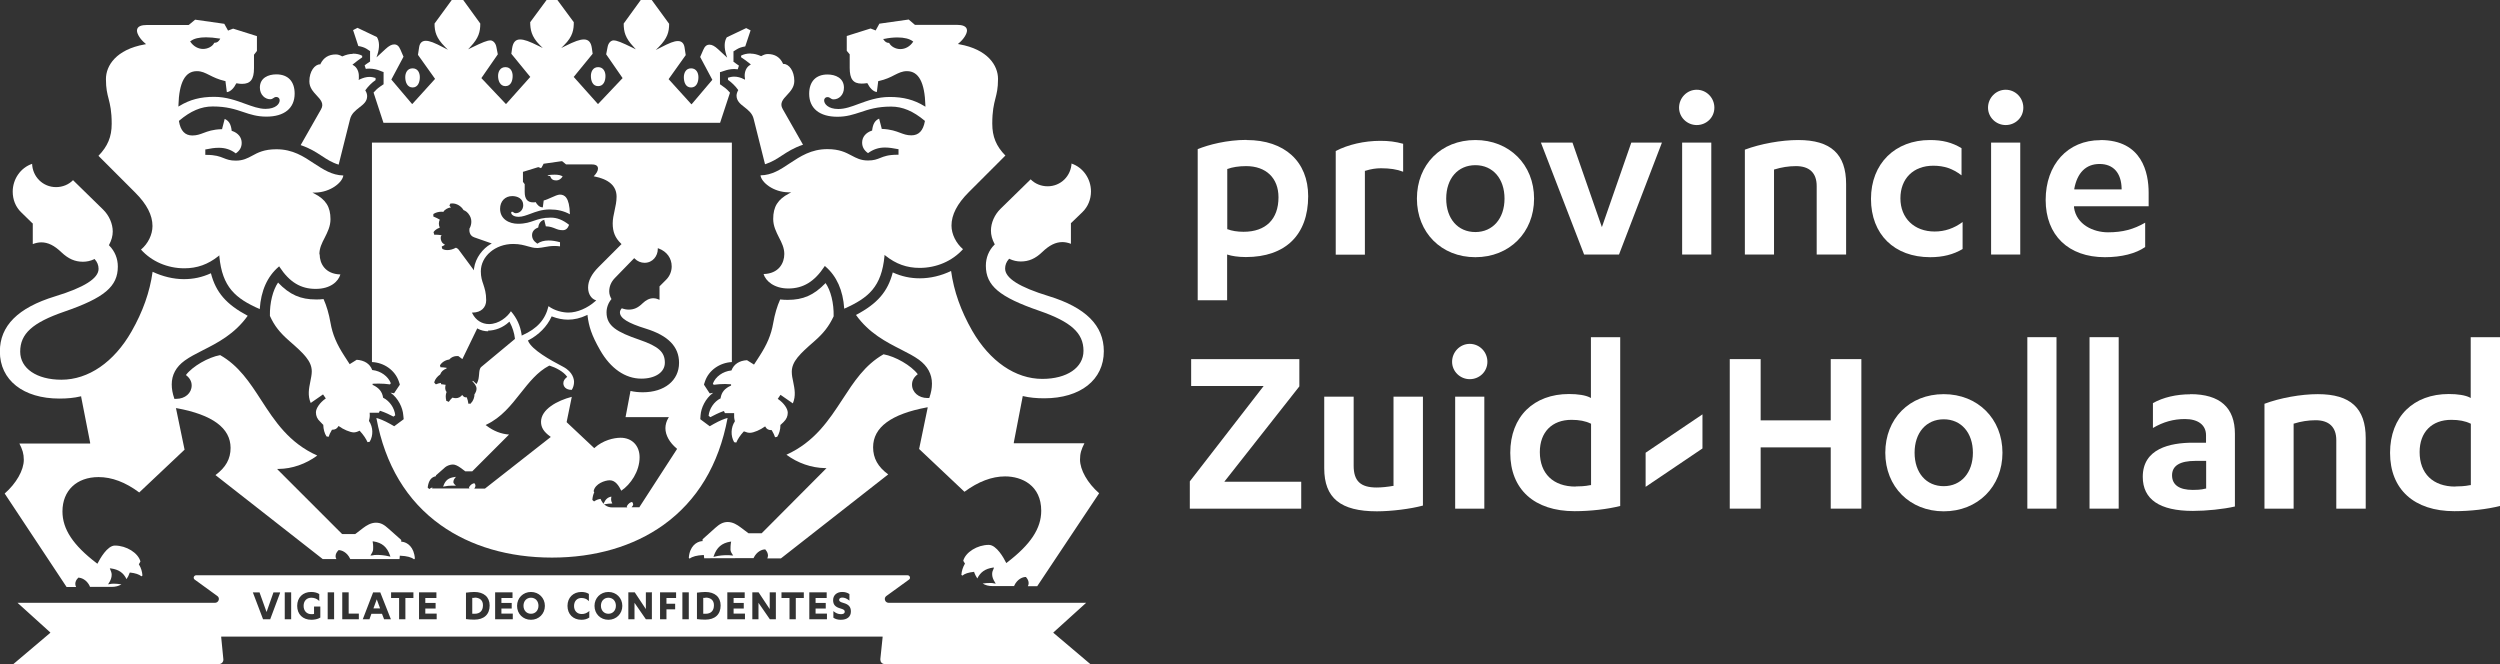
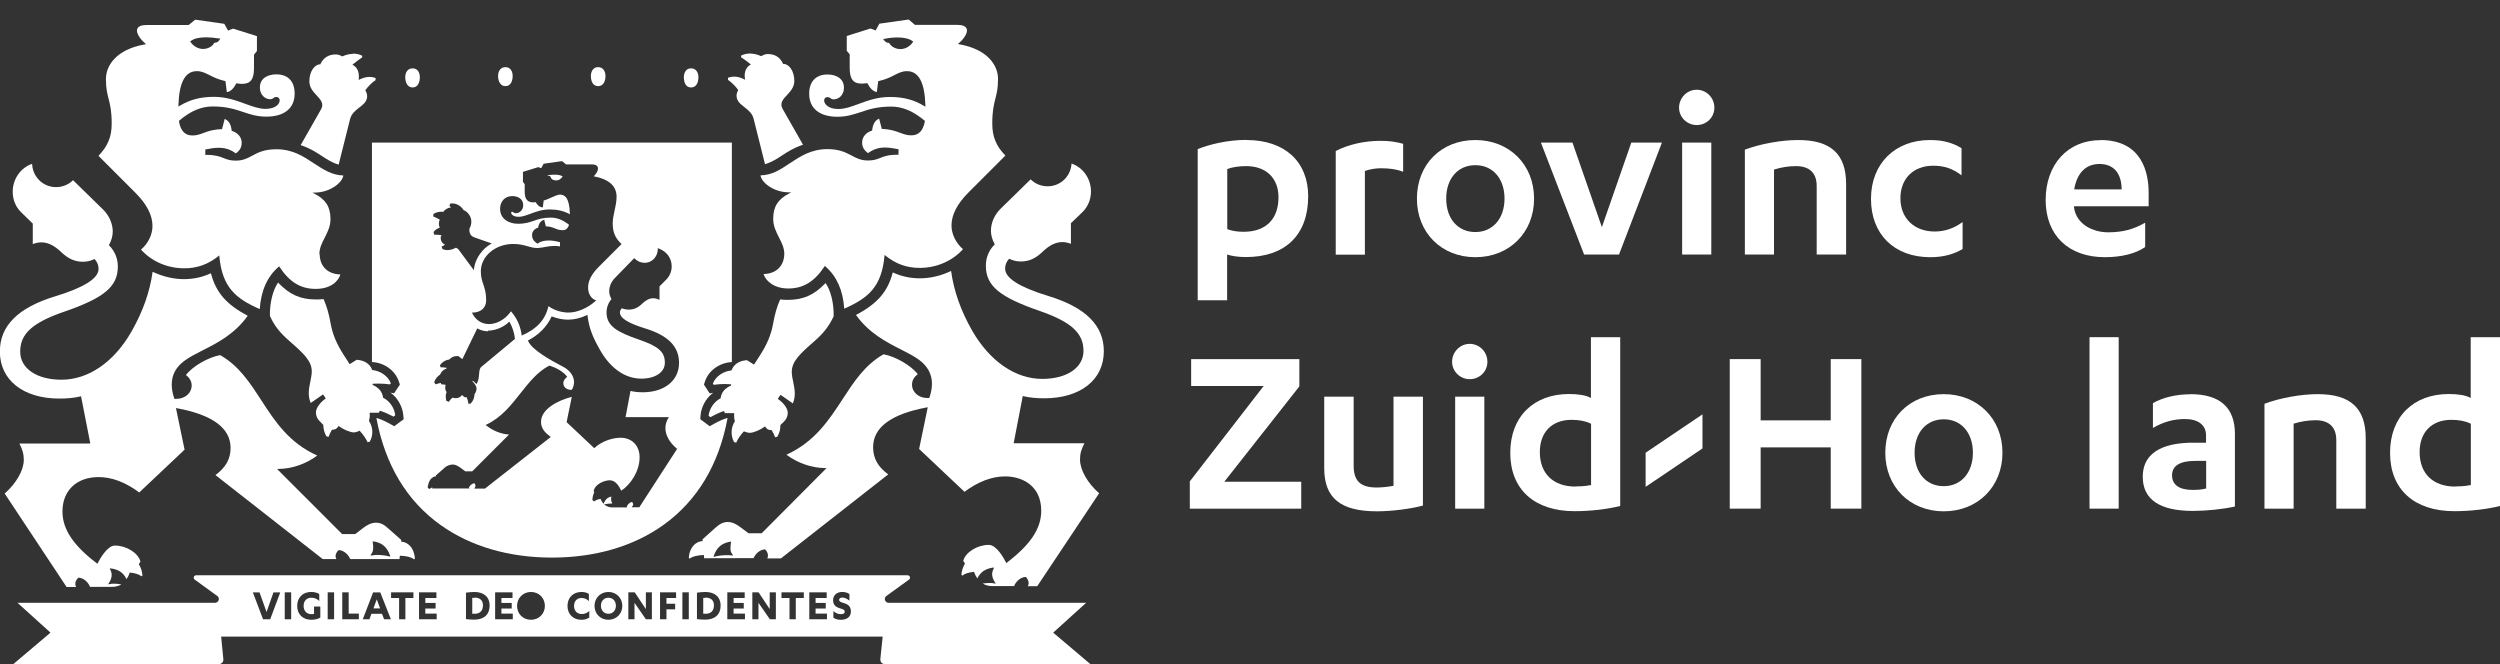
<svg xmlns="http://www.w3.org/2000/svg" viewBox="0 0 186.92 49.65">
  <rect x="0" y="0" width="186.92" height="49.65" fill="#333333" stroke="none" />
  <defs>
    <style>
      .cls-1 {
        fill: #fff;
      }
    </style>
  </defs>
  <g id="Woordmerk">
    <path class="cls-1" d="M127.29,30.98v2.55l-4.25,2.87v-2.55l4.25-2.87" />
    <g>
      <path class="cls-1" d="M93.21,10.47c2.84,0,4.6,1.61,4.6,4.2,0,2.89-1.7,4.55-4.66,4.55-.61,0-1.09-.09-1.33-.17l-.07-.02v3.42h-2.2v-11.3c.81-.33,2.19-.69,3.65-.69M92.98,17.33c1.66,0,2.61-.94,2.61-2.58,0-1.44-.93-2.33-2.42-2.33-.54,0-1.05.08-1.38.21h-.03v4.51h.03c.29.12.73.19,1.19.19" />
      <path class="cls-1" d="M103.19,10.53c.66,0,1.13.06,1.72.22v2.09c-.46-.18-1-.26-1.66-.26-.38,0-.76.06-1.17.19h-.03v6.27h-2.18v-7.75c.92-.48,2.13-.76,3.33-.76" />
      <path class="cls-1" d="M110.31,10.47c2.54,0,4.39,1.84,4.39,4.38s-1.85,4.38-4.39,4.38-4.37-1.84-4.37-4.38,1.8-4.38,4.37-4.38M110.31,17.35c1.3,0,2.18-1.01,2.18-2.5s-.87-2.5-2.18-2.5-2.18,1-2.18,2.5.87,2.5,2.18,2.5" />
      <path class="cls-1" d="M124.26,10.66l-3.21,8.37h-2.61l-3.23-8.37h2.36l2.15,6.18.05.14.05-.14,2.15-6.18h2.28" />
      <path class="cls-1" d="M126.86,6.71c.73,0,1.32.6,1.32,1.34s-.6,1.3-1.32,1.3-1.32-.58-1.32-1.3.58-1.34,1.32-1.34M127.95,10.66v8.37h-2.18v-8.37h2.18" />
      <path class="cls-1" d="M134.45,10.47c2.44,0,3.58,1.05,3.58,3.29v5.27h-2.2v-5.12c0-.98-.54-1.49-1.55-1.49-.54,0-1.11.09-1.61.25h-.03v6.36h-2.18v-7.84c1.17-.44,2.73-.72,3.99-.72" />
      <path class="cls-1" d="M144.3,10.47c.94,0,1.65.18,2.36.61v2.03c-.65-.5-1.3-.72-2.11-.72-1.49,0-2.46.96-2.46,2.44s1.03,2.48,2.56,2.48c.75,0,1.44-.23,2.09-.71v2.02c-.69.41-1.48.61-2.42.61-2.69,0-4.43-1.71-4.43-4.36s1.81-4.4,4.41-4.4" />
-       <path class="cls-1" d="M149.96,6.71c.73,0,1.32.6,1.32,1.34s-.6,1.3-1.32,1.3-1.32-.58-1.32-1.3.58-1.34,1.32-1.34M151.05,10.66v8.37h-2.18v-8.37h2.18" />
      <path class="cls-1" d="M157.04,10.47c3.14,0,3.61,2.47,3.61,3.94v1.01h-5.58v.1c.18,1.27,1.44,1.85,2.54,1.85s1.91-.22,2.78-.72v1.82c-.7.49-1.77.76-3.01.76-2.73,0-4.43-1.64-4.43-4.28s1.64-4.47,4.09-4.47M155.08,14.16h3.55v-.05c-.02-1.18-.62-1.85-1.65-1.85s-1.67.67-1.89,1.85v.06" />
      <path class="cls-1" d="M97.15,26.85v2.04l-5.55,7.05-.06.08h5.75v2.01h-8.33v-2.04l5.46-7.05.06-.08h-5.42v-2.01h8.1" />
      <path class="cls-1" d="M106.39,29.66v8.14c-.92.25-2.36.43-3.44.43-2.72,0-3.94-.99-3.94-3.22v-5.35h2.2v5.16c0,1.14.51,1.63,1.72,1.63.36,0,.84-.05,1.22-.12h.04v-6.67h2.2" />
      <path class="cls-1" d="M109.89,25.71c.73,0,1.32.6,1.32,1.34s-.6,1.3-1.32,1.3-1.32-.58-1.32-1.3.58-1.34,1.32-1.34M110.98,29.66v8.37h-2.18v-8.37h2.18" />
      <path class="cls-1" d="M121.14,25.21v12.62c-.94.24-2.21.39-3.41.39-3.01,0-4.81-1.63-4.81-4.36s1.77-4.4,4.39-4.4c.67,0,1.24.09,1.57.26l.07.04v-4.55h2.18M117.81,36.37c.24,0,.7-.01,1.11-.1h.04v-4.6h-.03c-.38-.19-.86-.28-1.43-.28-1.46,0-2.37.92-2.37,2.41,0,1.61,1,2.58,2.67,2.58" />
      <path class="cls-1" d="M139.17,26.85v11.18h-2.29v-4.58h-5.24v4.58h-2.31v-11.18h2.31v4.58h5.24v-4.58h2.29" />
      <path class="cls-1" d="M145.33,29.47c2.54,0,4.39,1.84,4.39,4.38s-1.85,4.38-4.39,4.38-4.37-1.84-4.37-4.38,1.8-4.38,4.37-4.38M145.33,36.35c1.3,0,2.18-1.01,2.18-2.5s-.87-2.5-2.18-2.5-2.18,1-2.18,2.5.87,2.5,2.18,2.5" />
-       <path class="cls-1" d="M153.76,25.21v12.82h-2.18v-12.82h2.18" />
      <path class="cls-1" d="M158.41,25.21v12.82h-2.18v-12.82h2.18" />
      <path class="cls-1" d="M163.77,29.47c2.21,0,3.33,1,3.33,2.97v5.43c-.86.2-2.14.33-3.14.33-2.49,0-3.75-.86-3.75-2.55,0-2.11,2.04-2.55,3.75-2.55h.98v-.56c0-.76-.59-1.21-1.57-1.21-.85,0-1.62.21-2.4.67v-1.86c.76-.43,1.75-.66,2.8-.66M163.95,36.63c.17,0,.62,0,.96-.1h.04v-2.07h-.81c-1.15,0-1.74.36-1.74,1.08s.55,1.09,1.55,1.09" />
      <path class="cls-1" d="M173.3,29.47c2.44,0,3.58,1.05,3.58,3.29v5.27h-2.2v-5.12c0-.98-.54-1.49-1.55-1.49-.54,0-1.11.09-1.61.25h-.03v6.36h-2.18v-7.84c1.17-.44,2.73-.72,3.99-.72" />
      <path class="cls-1" d="M186.92,25.21v12.62c-.94.24-2.21.39-3.41.39-3.01,0-4.81-1.63-4.81-4.36s1.77-4.4,4.39-4.4c.67,0,1.24.09,1.57.26l.07.04v-4.55h2.18M183.59,36.37c.24,0,.7-.01,1.11-.1h.04v-4.6h-.03c-.38-.19-.86-.28-1.43-.28-1.46,0-2.37.92-2.37,2.41,0,1.61,1,2.58,2.67,2.58" />
    </g>
  </g>
  <g id="Beeldmerk">
    <g>
      <g>
        <path class="cls-1" d="M51.67,5.11c.4,0,.55.35.55.66,0,.37-.14.77-.55.77s-.54-.4-.54-.77c0-.3.14-.66.54-.66" />
        <path class="cls-1" d="M37.79,5.02c.4,0,.54.35.54.66,0,.37-.14.76-.54.76s-.55-.4-.55-.76c0-.3.14-.66.55-.66" />
        <path class="cls-1" d="M44.72,5.02c.4,0,.55.35.55.66,0,.37-.14.76-.55.76s-.54-.4-.54-.76c0-.3.14-.66.54-.66" />
        <path class="cls-1" d="M30.85,5.11c.4,0,.54.35.54.66,0,.37-.14.77-.54.77s-.55-.4-.55-.77c0-.3.14-.66.55-.66" />
      </g>
      <path class="cls-1" d="M2.4,12.23c.03.99.81,1.76,1.79,1.76.49,0,.95-.19,1.27-.52l2.25,2.2c.45.44.72,1.06.72,1.64,0,.32-.09.65-.27.99l-.02.03.03.03c.42.43.64.97.64,1.57,0,1.49-1.01,2.34-4,3.37-2.38.82-3.3,1.65-3.3,2.99,0,1.26,1.24,2.1,3.08,2.1,2.02,0,3.93-1.31,5.24-3.6.85-1.49,1.37-2.95,1.58-4.47.74.35,1.56.55,2.33.55.73,0,1.37-.14,2.03-.44.37,1.43,1.15,2.33,2.75,3.18-.98,1.37-2.25,2.02-3.38,2.59-.49.25-.96.49-1.33.76-.65.47-.97,1.07-.97,1.78,0,.34.06.67.19,1.05v.03s.04,0,.04,0c.04,0,.07,0,.11,0,.66,0,1.15-.43,1.15-1,0-.3-.14-.56-.43-.78.49-.65,1.67-1.33,2.56-1.49,1.39.79,2.21,2.04,3.07,3.37,1.02,1.57,2.07,3.19,4.19,4.14-.85.63-1.88.99-2.88,1h-.12s.08.09.08.09l4.77,4.77h.01s.02.01.02.01h.93s.02,0,.02,0h.01s.6-.46.6-.46c.24-.18.57-.39.95-.39s.63.17.92.43l.97.86v.08s-.01.05-.01.05h.05c.42.04.92.4.98,1.26l-.06.06c-.2-.16-.54-.25-1.02-.27h-.05s0,.05,0,.05l-.02.2h-3.69v-.02c-.24-.51-.65-.65-.86-.65h-.02v.02c-.14.13-.21.29-.21.44,0,.07.02.14.06.21h-1.02l-8.02-6.28c.77-.57,1.13-1.21,1.13-2.03,0-1.48-1.35-2.48-4.02-2.97h-.07s.02.06.02.06l.63,3.04-3.39,3.2c-1.03-.77-2.05-1.15-3.04-1.15-1.64,0-2.7,1.01-2.7,2.57,0,1.32.79,2.52,2.56,3.87l.05.04.03-.05c.16-.31.71-1.31,1.28-1.31.86,0,1.74.55,1.91,1.19l-.1.18-.02.03.02.03c.15.25.23.52.25.81l-.07.06c-.19-.15-.47-.24-.84-.28h-.04s-.01.03-.01.03c-.05.16-.13.31-.23.46-.23-.48-.59-.72-1.16-.8h-.09s.03.07.03.07c.05.12.11.25.11.4,0,.21-.07.41-.21.62l-.06.1.12-.02c.08-.02.19-.03.32-.03.17,0,.36.02.56.05-.21.13-.45.19-.74.19h-1.63,0s.01-.02.01-.02v-.02c-.24-.51-.65-.65-.86-.65h-.02v.02c-.14.13-.21.29-.21.44,0,.08.02.16.06.24h-.71L.35,36.9c.87-.76,1.43-1.75,1.43-2.52,0-.46-.1-.76-.33-1.22h5.29v-.06s-.67-3.42-.67-3.42v-.05s-.06.01-.06.01c-.46.11-.98.16-1.57.16-2.7,0-4.45-1.38-4.45-3.52,0-1.92,1.35-3.27,4.12-4.12,2.2-.67,3.26-1.35,3.26-2.06,0-.27-.1-.51-.28-.71l-.02-.03-.03.02c-.27.13-.56.19-.84.19-.6,0-1.09-.22-1.6-.7-.54-.52-1.01-.75-1.52-.75-.2,0-.43.05-.63.13v-1.55h-.02s-.84-.82-.84-.82c-.42-.4-.64-.95-.64-1.55,0-.94.59-1.79,1.45-2.08M27.7,41.53h.11c.12-.03.24-.04.38-.04.22,0,.55.02.91.11l.09.02-.03-.09c-.22-.63-.59-.95-1.23-1.05h-.07s.01.06.01.06c.02.08.03.24.03.31v.08c0,.21,0,.27-.14.5l-.06.09" />
      <path class="cls-1" d="M80.12,12.23c.86.29,1.45,1.14,1.45,2.08,0,.6-.23,1.15-.64,1.55l-.84.81h-.02v1.56c-.2-.08-.43-.13-.63-.13-.51,0-.98.23-1.52.75-.51.49-1,.7-1.6.7-.28,0-.56-.06-.84-.19l-.03-.02-.02.03c-.19.21-.28.45-.28.71,0,.72,1.07,1.39,3.26,2.06,2.77.85,4.12,2.2,4.12,4.12,0,2.14-1.75,3.52-4.45,3.52-.59,0-1.11-.05-1.57-.16h-.05s0,.04,0,.04l-.66,3.42v.06s.05,0,.05,0h5.23c-.23.46-.33.75-.33,1.22,0,.77.56,1.76,1.43,2.52l-4.63,6.95h-.7c.04-.07.06-.15.06-.23,0-.15-.07-.31-.19-.44v-.02h-.04c-.2,0-.61.14-.85.65v.02s0,.01,0,.01h-1.63c-.28,0-.52-.06-.73-.19.19-.03.38-.04.54-.04.12,0,.23,0,.32.03l.12.02-.06-.1c-.14-.22-.21-.41-.21-.62,0-.15.05-.28.11-.4l.03-.08h-.09c-.57.09-.92.33-1.16.81-.1-.15-.17-.3-.23-.45v-.04s-.05,0-.05,0c-.37.04-.66.13-.84.28l-.07-.06c.02-.29.11-.56.25-.81l.02-.03-.02-.03-.11-.18c.17-.64,1.05-1.19,1.91-1.19.58,0,1.13,1,1.28,1.31l.03.05.05-.04c1.77-1.35,2.56-2.55,2.56-3.87,0-1.9-1.45-2.57-2.7-2.57-.99,0-2.01.39-3.04,1.15l-3.39-3.2.63-3.04.02-.07h-.07c-2.67.5-4.02,1.49-4.02,2.98,0,.82.36,1.47,1.13,2.03l-8.02,6.28h-1.02c.03-.07.05-.14.05-.21,0-.15-.07-.31-.19-.44v-.02h-.04c-.2,0-.61.14-.85.65h0s-3.69.01-3.69.01l-.02-.19v-.05s-.05,0-.05,0c-.47.02-.82.11-1.02.27l-.06-.06c.06-.86.57-1.21.98-1.25h.05s0-.05,0-.05v-.09s.96-.86.96-.86c.29-.26.56-.43.92-.43.38,0,.71.21.95.39l.6.45h.01s.02,0,.02,0h.93s.02,0,.02,0h.01s4.77-4.79,4.77-4.79l.08-.08h-.12c-1.01-.02-2.03-.37-2.88-1,2.11-.96,3.17-2.58,4.19-4.14.86-1.32,1.67-2.57,3.07-3.37.89.16,2.07.84,2.56,1.49-.29.22-.43.47-.43.78,0,.57.5,1,1.15,1,.04,0,.07,0,.11,0h.03s.01-.03.01-.03c.13-.38.19-.7.19-1.05,0-.71-.33-1.31-.97-1.78-.37-.27-.84-.51-1.33-.76-1.12-.57-2.4-1.22-3.38-2.59,1.61-.85,2.38-1.75,2.75-3.18.66.3,1.31.44,2.03.44.77,0,1.59-.19,2.33-.55.21,1.52.73,2.98,1.58,4.47,1.32,2.29,3.23,3.6,5.24,3.6,1.84,0,3.08-.84,3.08-2.1,0-1.33-.93-2.17-3.3-2.99-2.99-1.03-4-1.88-4-3.37,0-.6.22-1.15.64-1.57l.03-.03-.02-.03c-.18-.33-.27-.67-.27-.99,0-.59.27-1.2.72-1.64l2.25-2.2c.32.33.78.52,1.27.52.98,0,1.76-.77,1.79-1.76M53.33,41.64l.09-.02c.36-.09.69-.11.91-.11.14,0,.26,0,.38.02h.11s-.06-.08-.06-.08c-.15-.23-.15-.29-.14-.49v-.08c0-.08.02-.23.03-.31l.02-.07h-.07c-.64.11-1.01.43-1.23,1.06l-.03.09" />
      <g>
        <path class="cls-1" d="M52.75,44.7c-.05,0-.12,0-.17,0v1.19c.05,0,.12,0,.18,0,.4,0,.62-.23.62-.64,0-.36-.23-.57-.64-.57Z" />
-         <path class="cls-1" d="M35.48,44.7c-.05,0-.12,0-.17,0v1.19c.05,0,.12,0,.18,0,.4,0,.62-.23.62-.64,0-.36-.23-.57-.64-.57Z" />
+         <path class="cls-1" d="M35.48,44.7c-.05,0-.12,0-.17,0v1.19c.05,0,.12,0,.18,0,.4,0,.62-.23.62-.64,0-.36-.23-.57-.64-.57" />
        <path class="cls-1" d="M45.49,44.69c-.33,0-.56.25-.56.6s.23.6.56.6.56-.25.56-.6-.23-.6-.56-.6Z" />
        <polygon class="cls-1" points="27.92 45.49 28.42 45.49 28.17 44.81 27.92 45.49" />
-         <path class="cls-1" d="M39.7,44.69c-.33,0-.56.25-.56.6s.23.6.56.6.56-.25.56-.6-.23-.6-.56-.6Z" />
        <path class="cls-1" d="M78.79,47.34l-.04-.04.04-.04,2.42-2.19h-14.77c-.12,0-.24-.08-.27-.2-.04-.11,0-.23.09-.3l1.71-1.24c.06-.04.08-.11.06-.19-.02-.07-.09-.13-.18-.13H14.67c-.09,0-.16.07-.18.13-.02.07,0,.14.06.19l1.71,1.24c.09.07.13.18.09.3-.04.12-.15.2-.27.2H1.31l2.42,2.19.04.04-.04.04-2.73,2.31h15.38c.09,0,.18-.04.24-.11.06-.07.09-.16.08-.25l-.16-1.63v-.06s.05,0,.05,0h49.4v.06s-.17,1.63-.17,1.63c0,.09.02.18.08.25.06.07.15.11.24.11h15.38l-2.73-2.31ZM20.94,44.33l-.73,1.95v.02h-.55v-.02s-.74-1.95-.74-1.95l-.02-.04h.51v.02s.52,1.45.52,1.45l.51-1.45v-.02h.51l-.02.04ZM21.77,44.32v1.98h-.48v-2.01h.48v.03ZM23.95,45.37v.81h-.01c-.18.12-.46.16-.66.16-.64,0-1.06-.41-1.06-1.04s.43-1.04,1.04-1.04c.24,0,.44.05.6.15h.01v.53l-.05-.05c-.14-.13-.34-.2-.54-.2-.35,0-.58.24-.58.61s.23.62.58.62c.08,0,.15,0,.2-.02v-.55h.47v.03ZM24.98,44.32v1.98h-.48v-2.01h.48v.03ZM26.83,45.91v.39h-1.24v-2.01h.48v1.59h.76v.03ZM29.18,46.3h-.47v-.02s-.15-.39-.15-.39h-.79l-.14.39v.02h-.51l.02-.04.75-1.95v-.02h.55v.02s.77,1.95.77,1.95l.02.04h-.04ZM30.91,44.32v.39h-.6v1.59h-.47v-1.59h-.6v-.42h1.67v.03ZM32.65,45.91v.39h-1.32v-2.01h1.3v.42h-.83v.37h.77v.42h-.77v.38h.85v.03ZM35.45,46.33c-.24,0-.45-.02-.59-.04h-.02v-1.98h.03c.15-.02.39-.05.59-.05.72,0,1.15.38,1.15,1.01,0,.67-.42,1.06-1.15,1.06ZM38.34,45.91v.39h-1.32v-2.01h1.3v.42h-.83v.37h.77v.42h-.77v.38h.85v.03ZM39.7,46.34c-.6,0-1.04-.45-1.04-1.04s.45-1.04,1.04-1.04,1.04.45,1.04,1.04-.45,1.04-1.04,1.04ZM44.06,45.73v.45h-.01c-.17.11-.35.16-.58.16-.62,0-1.04-.42-1.04-1.04s.43-1.04,1.04-1.04c.21,0,.39.04.55.14h.01v.55l-.05-.05c-.13-.13-.31-.19-.51-.19-.33,0-.55.24-.55.6s.23.6.57.6c.21,0,.36-.06.53-.19l.05-.04v.06ZM45.49,46.34c-.6,0-1.04-.45-1.04-1.04s.45-1.04,1.04-1.04,1.04.45,1.04,1.04-.45,1.04-1.04,1.04ZM48.74,44.32v1.98h-.45s-.85-1.23-.85-1.23v1.23h-.46v-2.01h.48s.83,1.25.83,1.25v-1.25h.46v.03ZM50.55,44.32v.39h-.72v.43h.65v.42h-.65v.74h-.48v-2.01h1.2v.03ZM51.5,44.32v1.98h-.48v-2.01h.48v.03ZM52.72,46.33c-.24,0-.45-.02-.59-.04h-.02v-1.98h.03c.15-.02.39-.05.59-.05.72,0,1.15.38,1.15,1.01,0,.67-.42,1.06-1.15,1.06ZM55.7,45.91v.39h-1.32v-2.01h1.3v.42h-.83v.37h.76v.42h-.76v.38h.85v.03ZM58.01,44.32v1.98h-.45s-.85-1.23-.85-1.23v1.23h-.46v-2.01h.47s.83,1.25.83,1.25v-1.25h.46v.03ZM60.1,44.32v.39h-.6v1.59h-.47v-1.59h-.6v-.42h1.67v.03ZM61.83,45.91v.39h-1.32v-2.01h1.3v.42h-.83v.37h.76v.42h-.76v.38h.85v.03ZM62.86,46.34c-.21,0-.4-.05-.54-.15h-.01v-.5l.05.04c.13.1.29.19.51.19.11,0,.29-.02.29-.19,0-.12-.1-.17-.3-.23-.41-.11-.57-.29-.57-.63,0-.36.27-.61.68-.61.21,0,.38.05.53.15h.01v.5l-.05-.04c-.17-.13-.32-.19-.49-.19-.14,0-.23.07-.23.17s.07.16.32.23c.4.11.56.3.56.64,0,.39-.28.62-.75.62Z" />
      </g>
-       <path class="cls-1" d="M48.73,0l1.3,1.78c0,.62-.13,1.08-.77,1.73l-.23.23.29-.15c.75-.39,1.08-.52,1.37-.52.27,0,.44.16.49.46l.09.59-1.26,1.77-.02.03.03.03,1.64,1.81.04.04.04-.04,1.5-1.77.02-.03-.02-.03-.89-1.67.23-.53c.12-.28.26-.39.47-.39.19,0,.39.11.64.34l.54.5.14.13-.06-.18c-.18-.55-.17-1.03.03-1.34l1.45-.69.33.17-.4,1.2c-.25.04-.46.11-.62.21l-.24.15h-.02v.8h.02s.22.16.22.16c.05.03.11.07.16.11h.01s-.09.28-.09.28c-.1-.01-.19-.02-.27-.02-.3,0-.58.08-.69.12l-.34.11h-.03v.92h.02s.22.16.22.16c.23.15.41.34.51.46l-.74,2.25h-25.17l-.74-2.26c.1-.11.28-.31.51-.46l.22-.15h.02v-.93h-.03s-.34-.13-.34-.13c-.08-.03-.38-.12-.69-.12-.08,0-.17,0-.27.02l-.09-.27h.02c.05-.05.1-.09.15-.12l.22-.15h.02v-.8h-.02s-.24-.16-.24-.16c-.16-.1-.37-.17-.62-.21l-.39-1.19.33-.17,1.45.69c.2.32.21.79.03,1.34l-.06.18.14-.13.54-.5c.25-.23.45-.34.64-.34.21,0,.35.11.47.39l.23.53-.89,1.67-.02.03.02.03,1.5,1.77.04.04.04-.04,1.64-1.81.03-.03-.02-.03-1.26-1.77.09-.59c.05-.3.22-.46.49-.46.29,0,.63.13,1.37.52l.29.15-.23-.23c-.64-.65-.77-1.11-.77-1.73l1.3-1.78h.83l1.29,1.78c0,.62-.12,1.08-.73,1.73l-.18.2.24-.12c.84-.41,1.19-.55,1.43-.55.17,0,.38.17.44.48l.11.56-1.21,1.75-.02.03.03.03,1.77,1.87.04.04.04-.04,1.75-1.96.03-.03-.03-.03-1.39-1.7.06-.42c.07-.44.26-.65.59-.65.31,0,.68.13,1.42.5l.28.14-.22-.22c-.65-.65-.71-1.18-.72-1.71l1.24-1.68h.78l1.24,1.68c0,.53-.06,1.06-.72,1.71l-.22.22.28-.14c.74-.37,1.11-.5,1.42-.5.34,0,.53.21.59.65l.06.42-1.39,1.7-.03.03.03.03,1.75,1.96.04.04.04-.04,1.77-1.87.03-.03-.02-.03-1.21-1.75.11-.56c.06-.32.27-.48.44-.48.25,0,.59.14,1.43.55l.24.12-.18-.2c-.61-.65-.73-1.11-.73-1.73l1.29-1.78h.83" />
      <path class="cls-1" d="M56.14,4.01c.23,0,.48.06.75.18h.02s.02,0,.02,0c.15-.09.31-.15.47-.15.54,0,.92.24,1.14.71v.03h.05c.39,0,.8.51.8,1.27,0,.47-.29.78-.55,1.06-.29.31-.57.61-.32,1.04l1.52,2.67c-.71.24-1.15.53-1.58.81-.38.25-.75.49-1.26.65l-.85-3.39c-.1-.42-.4-.65-.69-.88-.3-.23-.58-.45-.59-.85,0-.12.04-.26.11-.39l.02-.03-.02-.03c-.19-.27-.48-.55-.75-.74v-.16c.13-.04.3-.08.46-.08.23,0,.49.06.73.19l.08.04v-.09s-.02-.15-.02-.15c-.02-.37.13-.71.4-.86l.06-.04-.06-.05c-.21-.17-.45-.35-.67-.49v-.12c.19-.1.42-.16.71-.16" />
      <path class="cls-1" d="M61.71,21.14c.41.58.64,1.53.62,2.51-.35.74-.73,1.24-1.46,1.88-1.07.93-1.67,1.5-1.67,2.27,0,.25.05.5.11.77.1.5.21,1.02-.03,1.59l-.88-.61-.04-.03-.03.04-.15.22-.03.04.04.03c.41.28.71.7.71,1.01,0,.26-.1.49-.31.69l-.22.21h-.02v.04c0,.32-.09.63-.24.86l-.16.03c-.05-.15-.12-.31-.24-.51v-.02s-.04,0-.04,0c-.21,0-.35-.08-.43-.23l-.03-.05-.05.03c-.28.21-.8.45-1.09.45-.12,0-.26-.03-.42-.1h-.03s-.02.01-.02.01c-.25.27-.45.57-.55.82l-.16-.03c-.27-.47-.25-1.1.05-1.55v-.02s0-.02,0-.02c-.05-.18-.06-.35-.05-.53v-.05s-.05,0-.05,0h-.64l-.05-.11-.02-.04h-.04c-.34.12-.72.31-.98.45l-.13-.1c.05-.53.41-1.06.88-1.3h.02s0-.04,0-.04c.07-.43.31-.71.75-.91h.03s0-.05,0-.05v-.02s0-.04,0-.04h-.04c-.15-.01-.28-.02-.41-.02-.29,0-.56.02-.85.06l-.06-.09c.2-.52.74-.91,1.36-.98h.03s.01-.03.01-.03c.17-.44.58-.71,1.15-.74l.48.3.04.03.03-.04.35-.54c.6-.92.91-1.65,1.06-2.52.12-.68.29-1.26.52-1.77.19.02.38.03.56.03,1.16,0,1.96-.35,2.83-1.25" />
      <path class="cls-1" d="M26.37,4.01c.28,0,.52.05.71.16v.12c-.21.14-.45.32-.67.5l-.06.05.07.04c.27.15.43.49.41.87v.14s-.02.09-.02.09l.08-.04c.25-.12.5-.19.73-.19.16,0,.34.04.46.08v.16c-.27.18-.56.47-.75.74l-.02.03.02.03c.08.13.12.27.12.4,0,.4-.29.62-.59.85-.29.23-.59.46-.69.88l-.85,3.39c-.52-.16-.88-.4-1.26-.65-.43-.28-.87-.57-1.58-.81l1.52-2.67c.25-.43-.03-.73-.32-1.04-.26-.28-.55-.59-.55-1.06,0-.76.41-1.27.8-1.27h.03v-.03c.23-.47.61-.71,1.15-.71.15,0,.31.05.46.14h.02s.02,0,.02,0c.27-.12.52-.18.75-.18" />
      <path class="cls-1" d="M20.8,21.14c.87.9,1.67,1.25,2.83,1.25.17,0,.36,0,.56-.03.23.51.4,1.09.52,1.77.15.87.46,1.6,1.06,2.52l.35.54.03.04.04-.03.48-.3c.58.04.98.3,1.15.74v.03s.04,0,.04,0c.62.07,1.16.47,1.36.98l-.06.09c-.29-.04-.56-.06-.85-.06-.13,0-.26,0-.41.01h-.04s0,.04,0,.04v.02s0,.04,0,.04h.03c.44.21.68.49.75.92v.03s.03.01.03.01c.47.24.83.77.88,1.3l-.13.1c-.26-.14-.64-.32-.98-.43h-.04s-.02.03-.02.03l-.05.11h-.69v.05c.02.18,0,.35-.05.53v.02s0,.02,0,.02c.31.46.33,1.08.05,1.55l-.16.03c-.11-.25-.31-.55-.56-.82l-.02-.03h-.03c-.16.08-.3.12-.42.12-.28,0-.81-.24-1.09-.45l-.05-.03-.03.05c-.09.15-.23.23-.43.23h-.03s-.01.02-.01.02c-.12.2-.2.37-.24.51l-.16-.03c-.15-.23-.23-.54-.24-.86v-.02h-.02s-.22-.23-.22-.23c-.21-.19-.31-.42-.31-.69,0-.3.3-.73.7-1.01l.04-.03-.03-.04-.15-.22-.03-.04-.04.03-.88.61c-.24-.57-.13-1.09-.03-1.59.05-.27.11-.52.11-.77,0-.77-.6-1.34-1.67-2.27-.73-.64-1.12-1.13-1.46-1.88-.02-.98.22-1.93.62-2.51" />
      <g>
-         <path class="cls-1" d="M34.1,35.65l-.13.02c-.44.06-.67.25-.81.64l-.03.08.09-.02c.18-.04.4-.06.58-.06.06,0,.11,0,.16,0h.13s-.09-.08-.09-.08c-.09-.1-.1-.12-.1-.2,0-.09.04-.2.12-.29l.08-.1h0Z" />
        <path class="cls-1" d="M41.47,13.06c.27,0,.46.04.6.13-.13.2-.29.3-.48.3-.24,0-.37-.09-.45-.3v-.03h-.04c-.08,0-.13-.02-.17-.06.21-.03.38-.04.54-.04" />
      </g>
      <path class="cls-1" d="M54.72,10.66v16.41c-.92.05-1.72.62-2,1.42l-.08.24v.02s0,.02,0,.02l.4.61.02.03h.03s.23-.04.23-.04c-.59.43-.9,1.14-.94,1.67l-.02.27v.03s.02.02.02.02l.66.49.03.02.03-.02.28-.16c.43-.24.8-.39,1.02-.44-.65,3.5-2.27,6.19-4.81,8.01-2.23,1.59-5.1,2.43-8.32,2.43s-6.09-.84-8.32-2.43c-2.54-1.81-4.16-4.51-4.81-8.01.21.05.59.2,1.02.44l.28.16.03.02.03-.02.66-.49.02-.02v-.03s-.03-.28-.03-.28c-.04-.53-.36-1.25-.95-1.67l.23.04h.03s.02-.02.02-.02l.41-.61v-.02s0-.02,0-.02l-.08-.24c-.29-.81-1.09-1.38-2-1.42V10.66h26.93M40.44,12.57l-.17-.07h-.02s-.02,0-.02,0l-1.1.34h-.03v.77h.01s.12.16.12.16v.58c0,.53.21.78.63.78.06,0,.13,0,.19-.02.1.19.29.39.5.39h.04s0-.04,0-.04l.06-.47c.17-.04.37-.13.57-.22.24-.11.49-.22.64-.22.33,0,.72.17.75,1.47-.46-.25-.93-.36-1.51-.36s-1.03.17-1.43.32c-.33.12-.61.23-.89.23-.42,0-.56-.2-.56-.3,0-.07.04-.08.07-.08.04,0,.06.02.09.04.04.03.09.07.19.07.27,0,.55-.23.55-.6,0-.5-.44-.68-.82-.68-.54,0-.91.39-.91.95,0,.77.67,1.12,1.34,1.12.55,0,.88-.12,1.2-.23.33-.11.66-.23,1.25-.23.47,0,.9.17,1.37.54-.1.27-.25.4-.47.4-.26,0-.41-.06-.58-.13-.18-.07-.37-.15-.69-.16l-.11-.44v-.05s-.07.02-.07.02c-.25.09-.37.34-.39.56-.3.11-.46.31-.46.57,0,.25.12.45.37.62l.03.02.03-.02c.19-.14.47-.22.81-.22.27,0,.56.05.85.13v.31c-.14-.02-.28-.03-.41-.03-.29,0-.51.04-.73.08-.17.03-.32.06-.5.07-.03,0-.07,0-.1,0-.23,0-.43-.06-.65-.12-.29-.08-.61-.18-1.11-.18-1.34,0-2.42.92-2.42,2.05,0,.42.09.69.19.98.1.31.21.63.21,1.18s-.39.91-.99.92h-.08s.04.07.04.07c.25.5.71.79,1.24.79.74,0,1.38-.54,1.64-.96.44.51.7,1.07.8,1.75v.07s.07-.03.07-.03c1.09-.49,1.7-1.16,1.94-2.17.46.35,1.08.48,1.49.48.66,0,1.43-.33,2.02-.86l.06-.05-.08-.03c-.24-.09-.53-.39-.53-.93,0-.5.26-1.01.78-1.53l1.68-1.68.04-.04-.04-.04c-.44-.43-.62-.87-.62-1.51,0-.32.07-.63.14-.95.07-.33.15-.67.15-1.04,0-.8-.56-1.31-1.71-1.53.21-.21.32-.41.32-.58,0-.28-.29-.31-.54-.31h-1.85l-.28-.23h-.02s-.02-.01-.02-.01l-1.34.19h-.02s-.01.03-.01.03l-.14.26M33.71,15.52c-.12,0-.22.04-.31.09-.11.06-.2.14-.25.23-.05,0-.1-.01-.15-.01-.21,0-.42.06-.58.16l-.02.02v.03s0,.12,0,.12v.03s.03.01.03.01c.15.06.31.14.45.22-.09.2-.09.4,0,.6-.31.11-.43.28-.46.33v.02s0,.02,0,.02l.04.12v.04s.05,0,.05,0c.04,0,.08,0,.13,0,.11,0,.25.02.38.04l-.06.08h0s0,.02,0,.02c-.03.12,0,.26.06.38.05.1.14.17.25.23-.08.05-.14.09-.2.11l-.04.02v.04s.04.12.04.12v.02s.02.01.02.01c.06.03.18.08.36.08.2,0,.42-.06.64-.18.09.04.15.08.19.13l1.08,1.46.08.1v-.13c.11-.83.69-1.51,1.23-1.82l.1-.05-.1-.04-1.2-.42c-.39-.13-.39-.5-.37-.66.12-.19.23-.59.03-.95-.15-.27-.33-.38-.47-.43-.18-.3-.51-.5-.84-.5-.04,0-.09,0-.13.01h-.02s-.01.03-.01.03l-.04.08-.02.03.02.03s.06.08.1.14M48.2,19.65c-.28,0-.54-.11-.74-.31l-.04-.04-.04.04-1.41,1.45c-.28.29-.42.63-.42,1,0,.19.06.38.17.57-.24.28-.37.64-.37,1,0,1.02.79,1.47,2.45,2.04,1.45.5,1.91.92,1.91,1.72,0,.71-.71,1.19-1.76,1.19-1.2,0-2.3-.76-3.08-2.13-.66-1.15-.84-1.79-.94-2.57v-.07s-.07.03-.07.03c-.46.22-.93.33-1.39.33-.39,0-.79-.08-1.18-.23l-.04-.02-.02.04c-.33.72-.94,1.34-1.72,1.75l-.04.02.02.04c.28.65,1.63,1.41,2.61,1.92.76.4.82.97.82,1.14,0,.2-.06.42-.17.59-.47,0-.63-.27-.63-.5,0-.2.12-.33.25-.44l.04-.03-.03-.04c-.26-.36-.83-.66-1.28-.8h-.02s-.02,0-.02,0c-.88.46-1.49,1.24-2.15,2.07-.7.89-1.43,1.81-2.53,2.33l-.07.04.07.05c.52.4,1.1.62,1.68.66l-2.75,2.75h-.52s-.35-.26-.35-.26c-.22-.16-.42-.25-.58-.25-.19,0-.44.09-.57.2l-.68.6h-.01s0,.02,0,.02l-.02.06c-.34.06-.54.34-.6.82v.03s.02.02.02.02l.07.06.03.03.03-.03s.11-.07.2-.1h0s-.02.08-.02.08h2.79l-.04-.07h0c.12-.24.3-.31.41-.32.09.1.1.22.04.32l-.05.08h.8s4.87-3.82,4.87-3.82l.05-.04-.05-.04c-.47-.34-.68-.67-.68-1.09,0-.94,1.22-1.59,2.3-1.87l-.38,1.86v.03s.01.02.01.02l2.02,1.9.03.03.03-.03c.62-.56,1.43-.75,1.94-.75.85,0,1.42.59,1.42,1.46,0,1.06-.68,2.04-1.37,2.5-.18-.37-.44-.78-.86-.78-.37,0-1.09.26-1.2.79v.02s0,.02,0,.02l.04.07c-.07.14-.12.32-.14.54v.03s.02.02.02.02l.08.07.03.02.03-.02c.13-.09.27-.14.45-.17.04.1.09.2.17.3l.05.07.04-.08c.12-.26.28-.41.55-.46-.01.06-.02.13-.02.18,0,.12.03.23.09.34-.02,0-.05,0-.07,0-.12,0-.27.01-.43.04l-.12.02.1.07c.15.11.33.16.53.16h1.11l-.04-.07h0c.12-.25.3-.33.4-.34.05.06.08.13.08.19,0,.04-.02.09-.06.13l-.06.08h.59v-.02s2.79-4.31,2.79-4.31l.02-.04-.03-.03c-.53-.44-.84-.99-.84-1.52,0-.25.08-.53.21-.74l.05-.08h-3.24l.37-1.96c.29.07.61.1.92.1,1.62,0,2.71-.88,2.71-2.2,0-1.21-.81-2.04-2.49-2.56-1.33-.41-1.93-.78-1.93-1.21,0-.1.04-.2.14-.31.19.07.36.1.51.1.39,0,.69-.13,1.02-.45.28-.27.54-.4.83-.4.18,0,.35.07.39.09l.07.03v-1.01l.5-.5c.26-.26.41-.62.41-.99,0-.61-.36-1.11-.97-1.34l-.07-.02v.07c0,.5-.37,1.02-.99,1.02M36.51,24.77c-.29,0-.55-.07-.78-.19l-.05-.03-.02.05-1.09,2.25-.29-.22h-.01s-.01-.01-.01-.01c-.03,0-.06,0-.08,0-.24,0-.44.09-.59.26-.29.04-.55.2-.69.43v.02s0,.02,0,.02l.03.08v.03s.05,0,.05,0c.11,0,.26.02.41.04v.05c-.26.1-.4.24-.48.45-.21.14-.38.35-.44.57v.03s.01.02.01.02l.08.09.02.02h.03c.11-.05.24-.08.35-.1l.02.07v.03s.04,0,.04,0l.3.04c-.06.22-.04.41.07.54-.08.19-.08.41-.02.65v.02s.03,0,.03,0l.12.05.04.02.02-.04c.07-.11.17-.21.25-.28.09.03.17.04.25.04.19,0,.35-.08.48-.24.08.12.17.18.27.18.02,0,.05,0,.07,0,.06.16.1.3.11.42v.05s.05,0,.05,0h.12s.02,0,.02,0v-.02c.19-.19.28-.45.28-.71h.02s.01-.01.01-.01h0c.06-.1.12-.24.12-.38,0-.2-.16-.4-.31-.55l.04-.04.22.2.05.04.03-.05c.12-.21.14-.45.16-.67.02-.24.03-.44.17-.56l2.49-2.07.02-.02v-.03c-.05-.42-.18-.83-.38-1.2l-.03-.06-.05.04c-.43.4-1.02.63-1.56.63" />
      <path class="cls-1" d="M23.88,19.01c0-.46.19-.84.4-1.24.21-.42.43-.85.43-1.38,0-.91-.34-1.46-1.18-1.9l-.17-.09h.2c1.16-.02,2.05-.77,2.11-1.28-.85-.02-1.5-.45-2.19-.9-.78-.52-1.59-1.06-2.81-1.06-.92,0-1.39.25-1.81.48-.35.19-.69.37-1.23.37-.43,0-.66-.09-.91-.19-.3-.12-.61-.24-1.3-.24h-.02s-.05,0-.05,0v-.41h.04c.33-.07.65-.12.97-.12.48,0,.89.13,1.27.42.3-.21.44-.46.44-.79,0-.41-.27-.74-.72-.89h-.03s0-.04,0-.04c-.06-.47-.2-.71-.52-.86l-.19.73v.04s-.05,0-.05,0c-.65.02-1.02.16-1.34.28-.27.1-.5.19-.84.19-.55,0-.88-.35-1-1.06v-.03s.02-.02.02-.02c.85-.72,1.64-1.06,2.5-1.06,1.04,0,1.68.21,2.3.42.53.18,1.03.34,1.72.34,1.34,0,2.11-.63,2.11-1.72,0-.92-.5-1.44-1.37-1.44-.6,0-1.23.26-1.23.99,0,.54.39.87.77.87.12,0,.17-.04.23-.08.06-.04.12-.09.23-.09.12,0,.25.08.25.26,0,.25-.29.63-1.06.63-.49,0-.99-.19-1.52-.38-.66-.24-1.41-.52-2.32-.52-1.02,0-1.82.21-2.59.68l-.08.05v-.09c.05-1.72.5-2.56,1.38-2.56.36,0,.61.13.93.29.3.15.65.33,1.18.45h.03s0,.04,0,.04l.1.79c.29-.03.55-.34.69-.63l.02-.03h.04c.15.03.27.04.39.04.63,0,.89-.34.89-1.17v-1.02h.01s.21-.27.21-.27v-1.11l-1.78-.56-.34.13-.04.02-.02-.04-.26-.47-2.18-.31-.47.39h-.01s-.02.01-.02.01h-3.13c-.33,0-.72.07-.72.42,0,.25.25.65.6.94l.08.07-.1.02c-2.14.38-2.9,1.59-2.9,2.59,0,.72.1,1.09.2,1.48.11.44.23.9.23,1.87s-.3,1.68-.99,2.39l2.75,2.75c.87.87,1.29,1.69,1.29,2.5,0,.64-.33,1.32-.86,1.76.8.89,1.98,1.4,3.24,1.4.96,0,1.77-.29,2.55-.91l.07-.06v.09c.22,2.28,1.19,3.13,3.02,3.93.09-1.38.57-2.44,1.41-3.16l.04-.04.03.05c.75,1.14,1.59,1.64,2.7,1.64s1.69-.55,1.85-1.08c-1.14-.03-1.55-.82-1.55-1.5ZM14.26,3.07c.24-.19.63-.28,1.14-.28.29,0,.63.03,1,.09h.07s-.04.08-.04.08c-.1.15-.2.24-.41.24-.12.27-.48.46-.84.46s-.72-.2-.94-.53l-.02-.04.04-.03Z" />
      <path class="cls-1" d="M75.18,11.64c-.7-.71-.99-1.43-.99-2.39s.12-1.43.23-1.87c.1-.39.2-.76.2-1.48,0-1-.76-2.21-2.9-2.59l-.1-.02.08-.07c.35-.29.6-.69.6-.94,0-.34-.39-.42-.72-.42h-3.17s-.47-.4-.47-.4l-2.19.31-.26.47-.02.04-.04-.02-.34-.13-1.78.56v1.11l.21.25h.01v1.03c0,.83.26,1.17.89,1.17.12,0,.24-.01.39-.03h.04s.02.03.02.03c.14.29.4.6.69.63l.1-.79v-.03s.04,0,.04,0c.53-.12.88-.29,1.18-.45.32-.16.58-.29.93-.29.88,0,1.33.84,1.38,2.57v.09s-.08-.05-.08-.05c-.77-.47-1.57-.68-2.59-.68-.92,0-1.66.28-2.32.52-.53.2-1.03.38-1.52.38-.77,0-1.06-.39-1.06-.63,0-.18.12-.26.25-.26.11,0,.17.05.23.09.06.04.11.08.23.08.38,0,.77-.32.77-.87,0-.73-.64-.99-1.23-.99-.87,0-1.37.53-1.37,1.44,0,1.09.77,1.72,2.11,1.72.7,0,1.19-.17,1.72-.34.62-.21,1.26-.42,2.3-.42.85,0,1.65.34,2.5,1.05l.02.02v.03c-.13.71-.46,1.05-1.01,1.05-.34,0-.57-.09-.84-.19-.32-.12-.69-.26-1.34-.29h-.04s0-.04,0-.04l-.19-.73c-.31.14-.46.39-.52.86v.03s-.03.01-.03.01c-.45.15-.72.48-.72.89,0,.32.14.58.44.79.38-.28.79-.42,1.27-.42.32,0,.64.06.97.12h.04v.42h-.05s-.02,0-.02,0c-.7,0-1,.12-1.3.24-.25.1-.48.19-.91.19-.54,0-.87-.18-1.23-.37-.42-.22-.89-.48-1.81-.48-1.21,0-2.02.54-2.81,1.06-.69.46-1.33.89-2.19.9.06.51.94,1.26,2.11,1.27h.19s-.17.09-.17.09c-.84.44-1.18.99-1.18,1.9,0,.53.22.96.43,1.38.21.4.4.79.4,1.24,0,.68-.41,1.47-1.55,1.5.16.53.8,1.08,1.85,1.08,1.11,0,1.95-.51,2.7-1.64l.03-.05.04.04c.84.72,1.32,1.78,1.41,3.16,1.83-.81,2.79-1.65,3.01-3.93v-.09s.08.06.08.06c.78.62,1.59.91,2.55.91,1.26,0,2.44-.51,3.24-1.4-.52-.44-.86-1.13-.86-1.76,0-.81.42-1.63,1.29-2.5l2.75-2.75ZM68.26,3.14c-.22.33-.57.53-.94.53s-.71-.2-.84-.46c-.21,0-.31-.1-.41-.24l-.04-.06h.07c.37-.08.7-.11,1-.11.51,0,.9.1,1.14.28l.04.03-.02.04Z" />
    </g>
  </g>
</svg>